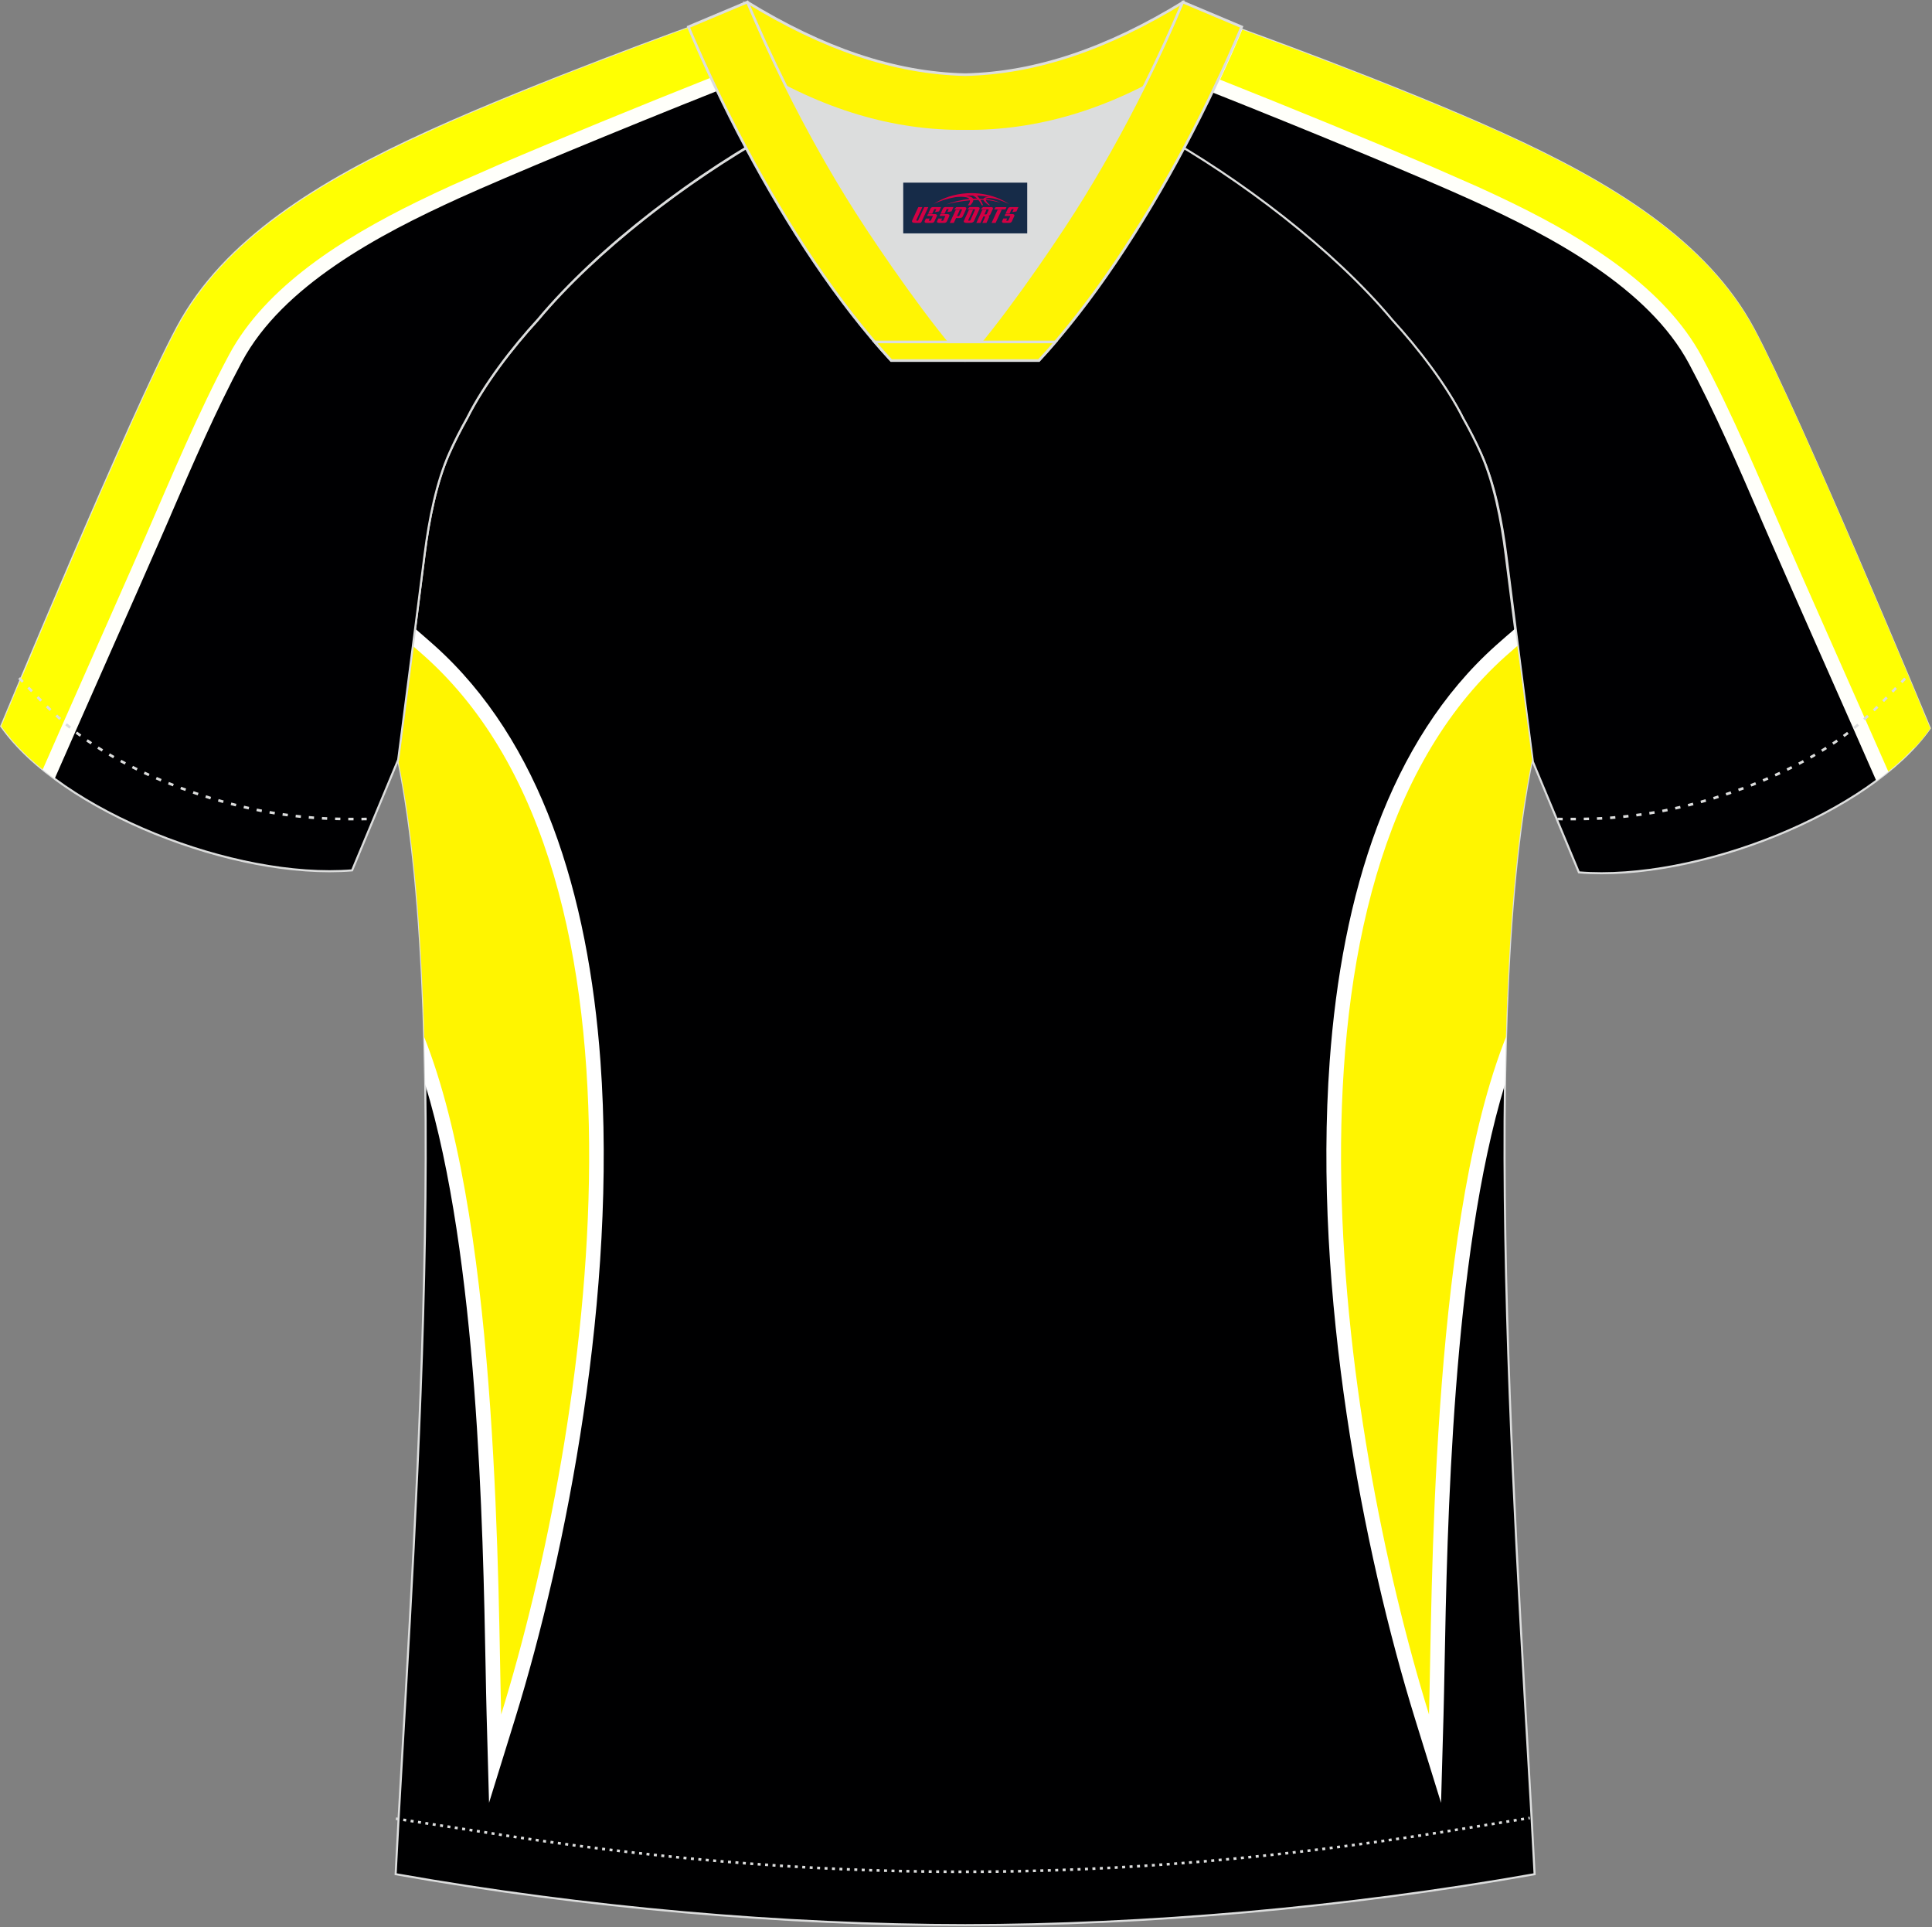
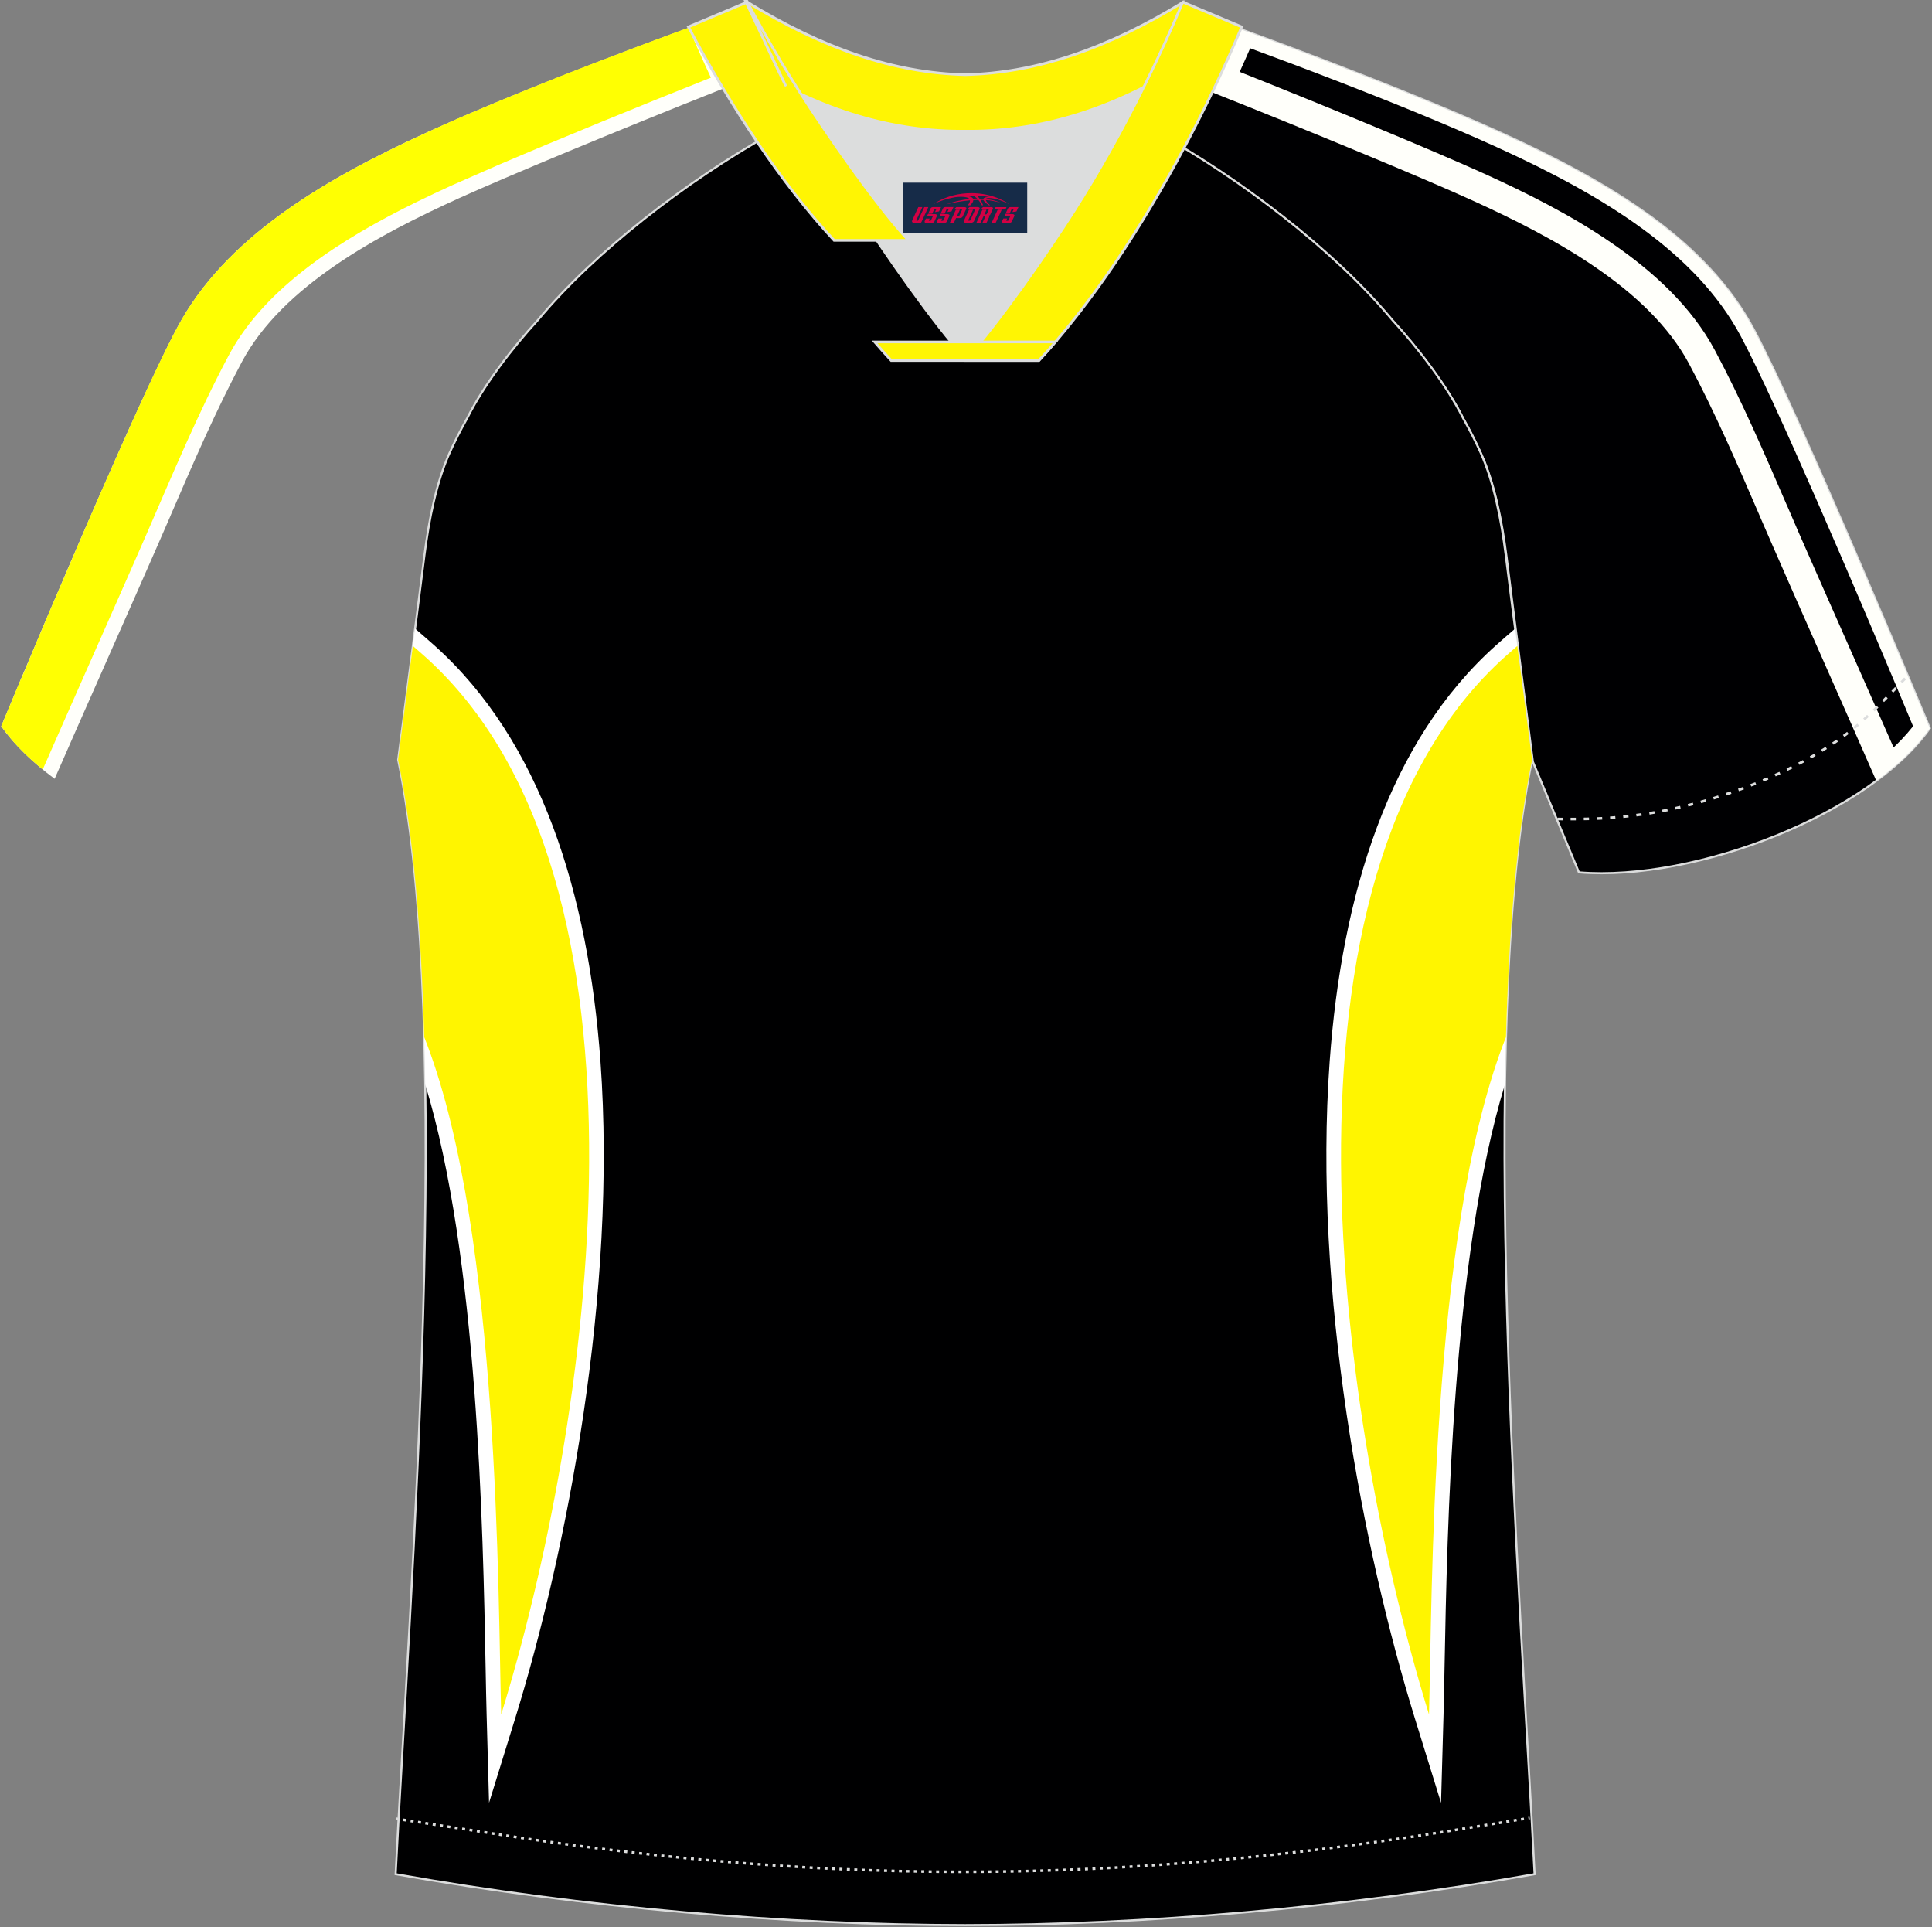
<svg xmlns="http://www.w3.org/2000/svg" version="1.1" id="图层_1" x="0px" y="0px" width="374px" height="373px" viewBox="0 0 374 373" enable-background="new 0 0 374 373" xml:space="preserve">
  <rect x="0" y="0" width="374" height="373" fill="#808080" stroke="none" />
  <g id="XMLID_20_">
    <path fill="#000002" stroke="#DCDDDD" stroke-width="0.4" stroke-miterlimit="22.926" d="M222.08,24.8   c7.08-5.95,12.46-12.55,16.99-19.55c0,0,30.63,10.99,51.78,20.61c21.15,9.61,39.54,20.88,48.62,37.85   c9.08,16.97,34.11,77.23,34.11,77.23c-11.56,16.47-45.25,29.73-67.93,27.9l-8.91-21.4c0,0-3.8-29.24-5.12-39.81   c-0.85-6.78-2.31-14.06-4.84-19.68c-1.01-2.25-2.15-4.48-3.4-6.7c-3.26-6.52-8.77-13.67-13.7-19.02   C257.8,47.97,238.45,33.54,222.08,24.8z" />
    <path fill="#FFFFFA" d="M287.32,33.61c-4.8-2.18-12.51-5.47-21.14-9.05c-8.28-3.44-17.65-7.25-26.2-10.65   c0.32-0.71,0.65-1.44,0.98-2.18c0.36-0.82,0.71-1.62,1.05-2.39c3.95,1.45,10.53,3.9,18.04,6.81c9.43,3.66,20.4,8.1,29.64,12.3   c10.42,4.73,20.13,9.86,28.32,15.87c8.06,5.91,14.64,12.66,18.96,20.73c3.4,6.35,9.11,18.97,14.9,32.19   c5.86,13.39,11.68,27.14,15.32,35.79c1.35,3.2,2.49,5.95,3.15,7.53c-0.71,0.9-1.48,1.79-2.32,2.67c-0.47,0.48-0.95,0.96-1.45,1.44   l-0.44-0.99l-2.06-4.66c-2.25-5.1-4.56-10.32-6.72-15.2c-4.09-9.26-7.69-17.37-9.15-20.74l-2.24-5.19h-0.01   c-4.36-10.09-8.92-20.63-14-30.13c-4.43-8.28-11.7-15.05-19.87-20.66C304.08,41.57,295.2,37.19,287.32,33.61L287.32,33.61z    M235.15,10.9c-0.48,1.06-0.99,2.18-1.53,3.34l-1.27,2.72l2.79,1.1c8.77,3.48,19.25,7.73,28.88,11.73   c8.57,3.56,16.22,6.82,20.98,8.99c7.64,3.47,16.23,7.71,23.9,12.98c7.51,5.15,14.14,11.29,18.07,18.65c5,9.34,9.5,19.75,13.8,29.71   l-0.01,0c0.28,0.65,0.65,1.51,2.27,5.21c2.07,4.76,5.38,12.24,9.15,20.77c2.16,4.88,4.47,10.09,6.72,15.2l2.05,4.66l1.99,4.52   l0.28,0.65c4.27-3.16,7.83-6.59,10.35-10.17c0,0-25.03-60.26-34.11-77.23c-9.08-16.97-27.47-28.24-48.62-37.85   c-21.15-9.61-51.78-20.61-51.78-20.61C237.84,7.17,236.54,9.05,235.15,10.9z" />
-     <path fill="#FFFF02" d="M370.47,144.75l-0.71,0.75c-0.23,0.24-0.48,0.48-0.72,0.72l-0.01,0.01c-0.24,0.23-0.48,0.47-0.73,0.7   l-0.02,0.02l-0.02,0.01c-0.25,0.23-0.5,0.46-0.76,0.69l-0.02,0.02l-0.02,0.02c-0.61,0.55-1.26,1.09-1.92,1.63   c-1.3-2.95-2.66-6.04-4.05-9.18c-6.36-14.4-13.13-29.65-15.87-35.95c-5.02-11.53-10.23-24.06-16.16-35.13   c-7.13-13.32-22.28-22.69-36.21-29.53c-2.42-1.19-4.8-2.3-7.09-3.34c-0.56-0.24-8.39-3.68-8.98-3.94   c-11.46-4.9-27.82-11.6-41-16.83c1.52-3.25,2.95-6.49,4.29-9.67l0,0l0.31,0.11l0.01,0l0.33,0.12l0.06,0.02l0.3,0.11l0.12,0.04   l0.27,0.1l0.18,0.07l0.23,0.08l0.26,0.09l0.18,0.07l0.34,0.13l0.12,0.05l0.43,0.16l0.06,0.02l0.51,0.19l0.02,0.01l0.52,0.19   l0.1,0.04l0.46,0.17l0.18,0.07l0.4,0.15l0.28,0.1l0.32,0.12l0.38,0.14l0.24,0.09l0.49,0.18l0.16,0.06l0.6,0.22l0.06,0.02l0.68,0.25   l0.03,0.01l0.66,0.25l0.14,0.05l0.58,0.22l0.25,0.09l0.49,0.18l0.36,0.14l0.39,0.15l0.48,0.18l0.28,0.1l0.6,0.23l0.18,0.07   l0.73,0.28l0.06,0.02l0.81,0.31l0.05,0.02l0.77,0.29l0.17,0.07l0.66,0.25l0.3,0.11l0.55,0.21l0.43,0.16l0.43,0.16l0.56,0.22   l0.31,0.12l0.7,0.27l0.18,0.07l0.83,0.32l0.06,0.02l0.9,0.35l0.07,0.03l0.83,0.32l0.21,0.08l0.71,0.28l0.34,0.13l0.58,0.23   l0.48,0.19l0.45,0.18l0.62,0.24l0.32,0.13l0.76,0.3l0.18,0.07l0.9,0.36l0.05,0.02l0.95,0.38l0.09,0.04l0.86,0.34l0.88,0.35   l0.07,0.03l0.37,0.15l0.58,0.24l0.51,0.21l0.45,0.18l0.65,0.26l0.31,0.13l0.79,0.32l0.17,0.07l0.93,0.38l0.03,0.01l0.96,0.4   l0.11,0.05l0.85,0.35l0.25,0.1l0.27,0.11l0.74,0.31l0.08,0.03l0.57,0.24l0.52,0.22l0.15,0.06l0.77,0.33l0.16,0.07l0.29,0.12   l0.79,0.33l0.15,0.06l0.92,0.39l0.01,0.01l0.13,0.05l0.92,0.4l0.8,0.35l0.25,0.11l0.13,0.06l0.91,0.4l0.03,0.01l0.78,0.34l0.46,0.2   l0.17,0.07l0.63,0.28l0.07,0.03l0.93,0.42l0.02,0.01l0.13,0.06l0.87,0.4c21.15,9.61,39.54,20.88,48.62,37.85   c0.13,0.23,0.26,0.48,0.39,0.73l0.14,0.26l0.32,0.61l0.09,0.17l0.34,0.67l0.12,0.24l0.38,0.76l0.05,0.09l0.15,0.31l0.4,0.8   l0.05,0.11l0.47,0.97l0.05,0.09l0.04,0.08l0.42,0.88l0.03,0.07l0.25,0.51l0.24,0.51l0.27,0.56c0.35,0.74,0.71,1.5,1.07,2.28   l0.02,0.04l0.54,1.16l0.14,0.3l0.42,0.92l0.14,0.29l0.1,0.21l0.49,1.07l0.06,0.13l0.12,0.25l0.49,1.07l0.05,0.11l0.28,0.62   l0.38,0.84l0.13,0.28l0.51,1.14l0.04,0.08l0.48,1.07l0.2,0.45l0.32,0.71l0.37,0.83l0.15,0.35l0.53,1.19l0.01,0.02l0.52,1.18   l0.18,0.41l0.36,0.8l0.35,0.8l0.71,1.61l0.02,0.03l0.54,1.23l0.16,0.36l0.39,0.88l0.33,0.75l0.21,0.49l0.5,1.15l0.04,0.1l0.55,1.25   l0.13,0.3l0.41,0.95l0.3,0.69l0.24,0.55l0.47,1.09l0.07,0.16l0.54,1.25l0.1,0.24l0.44,1.01l0.27,0.63l0.27,0.61l0.44,1.02   l0.09,0.22l0.53,1.23l0.07,0.17l0.45,1.05l0.24,0.56l0.28,0.66l0.4,0.93l0.11,0.27l0.51,1.19l0.05,0.11l0.46,1.07l0.2,0.48   l0.29,0.69l0.36,0.84l0.14,0.32l0.49,1.14l0.02,0.05l0.46,1.08l0.17,0.4l0.3,0.71l0.31,0.74l0.15,0.35l0.45,1.07l0,0.01l0.45,1.06   l0.14,0.32l0.3,0.71l0.27,0.64l0.16,0.38l0.4,0.94l0.02,0.06l0.41,0.97l0.1,0.25l0.29,0.69l0.23,0.53l0.16,0.39l0.34,0.8l0.04,0.09   l0.36,0.86l0.07,0.18l0.27,0.65l0.11,0.26l0.07,0.17l0.04,0.08l0.1,0.25l0.1,0.25l0.11,0.25l0.08,0.2l0.02,0.04l0.1,0.24l0.1,0.24   l0.1,0.23l0.09,0.23l0,0.01l0.1,0.23l0.09,0.22l0.09,0.22l0.09,0.22l0.01,0.03l0.08,0.18l0.09,0.21l0.09,0.21l0.08,0.2l0.02,0.06   l0.14,0.34l0.08,0.19l0.08,0.19l0.03,0.08l0.04,0.1l0.08,0.18l0.07,0.18l0.07,0.17l0.04,0.1l0.02,0.07l0.07,0.16l0.07,0.16   l0.06,0.16l0.05,0.12l0.02,0.04l0.06,0.15l0.06,0.15l0.06,0.14l0.05,0.13l0.01,0.01l0.05,0.13l0.05,0.13l0.05,0.12l0.05,0.12   l0.01,0.01l0.05,0.11l0.05,0.11l0.05,0.11l0.04,0.1l0.01,0.02l0.03,0.08l0.04,0.09l0.04,0.09l0.03,0.08l0.02,0.03l0.02,0.05   l0.03,0.08l0.03,0.07l0.02,0.07l0.02,0.03l0.01,0.03l0.02,0.06l0.02,0.05l0.02,0.05l0.01,0.03l0,0.01l0.02,0.04l0.01,0.03   l0.01,0.03l0.01,0.02l0,0l0.01,0.02l0.01,0.01l0,0.01v0c-0.18,0.25-0.36,0.5-0.55,0.75l-0.02,0.03c-0.19,0.25-0.38,0.5-0.58,0.75h0   c-0.2,0.25-0.4,0.49-0.6,0.74l-0.02,0.02l-0.01,0.01l-0.01,0.01c-0.2,0.24-0.41,0.48-0.62,0.72l-0.02,0.02   c-0.22,0.24-0.44,0.49-0.67,0.73L370.47,144.75z" />
    <path fill="#000001" stroke="#DCDDDD" stroke-width="0.4" stroke-miterlimit="22.926" d="M291.47,107.36   c1.27,10.18,4.85,37.71,5.11,39.69c-10.86,52.55-2.19,162.18,0.49,215.68c-36.81,6.52-75.42,9.83-110.24,9.86   c-34.82-0.03-73.43-3.33-110.24-9.86c2.68-53.5,11.35-163.13,0.49-215.68c0.25-1.98,3.83-29.51,5.1-39.69   c0.85-6.78,2.31-14.06,4.84-19.68c1.01-2.25,2.15-4.48,3.4-6.7c3.26-6.52,8.77-13.67,13.69-19.02   c11.2-13.44,29.03-27.03,44.74-35.86c0.96-0.54-1.02-15.4-0.07-15.91c3.94,3.32,25.19,3.25,30.33,6.12l-2.65,0.68   c6.1,2.82,12.98,4.24,19.71,4.25c6.74-0.01-2.73-1.43,3.36-4.26l5.7-2.51c5.14-2.86,16.2-2.27,20.14-5.59   c0.73,0.39-1.96,16.43-1.22,16.84c15.87,8.82,34.04,22.6,45.4,36.23c4.92,5.36,10.44,12.5,13.7,19.02c1.25,2.22,2.39,4.46,3.4,6.7   C289.16,93.3,290.62,100.58,291.47,107.36z" />
    <path fill="#FFFFFF" d="M291.33,209.86c-10.2,33.4-11.19,86.09-11.69,112.67c-0.07,3.69-0.13,6.89-0.2,9.37l-0.48,17.03   l-5.04-16.27c-10.01-32.33-19.77-82.43-16.52-127.21c2.34-32.37,11.48-62.04,32.18-80.54c1.29-1.15,2.51-2.21,3.72-3.24l0.86,6.72   c-0.28,0.25-0.55,0.49-0.82,0.73c-19.43,17.38-28.05,45.7-30.3,76.74c-2.62,36.24,3.43,76.08,11.16,106.79   c0.69-30.84,2.75-81.36,14.1-111.42c1.11-2.95,2.28-5.71,3.49-8.33C291.57,198.39,291.42,204.06,291.33,209.86z" />
    <path fill="#FFF500" d="M290.95,202.21c-14.08,37.28-13.68,107.02-14.32,129.61c-17.02-55-33.33-161.75,14.83-204.82   c0.75-0.67,1.51-1.33,2.27-1.99c1.34,10.37,2.7,20.84,2.85,22.04c-2.97,14.38-4.48,33.05-5.05,53.67   C291.33,201.21,291.14,201.71,290.95,202.21z" />
    <path fill="#FFFFFF" d="M85.34,201.21c11.35,30.06,13.41,80.57,14.1,111.42c7.72-30.71,13.78-70.55,11.16-106.79   c-2.25-31.04-10.86-59.36-30.3-76.74c-0.27-0.24-0.54-0.48-0.82-0.73l0.86-6.72c1.2,1.03,2.43,2.09,3.72,3.24   c20.7,18.51,29.83,48.18,32.18,80.54c3.24,44.78-6.52,94.88-16.53,127.21l-5.04,16.27L94.2,331.9c-0.07-2.48-0.13-5.69-0.2-9.37   c-0.5-26.58-1.49-79.26-11.69-112.67c-0.08-5.79-0.24-11.47-0.46-16.97C83.06,195.5,84.23,198.27,85.34,201.21z" />
    <path fill="#FFF500" d="M82.7,202.21c14.08,37.28,13.68,107.02,14.32,129.61c17.02-55,33.33-161.75-14.83-204.82   c-0.75-0.67-1.5-1.33-2.27-1.99c-1.33,10.37-2.7,20.84-2.85,22.04c2.97,14.38,4.48,33.05,5.05,53.67   C82.31,201.22,82.51,201.71,82.7,202.21z" />
-     <path fill="#000002" stroke="#DCDDDD" stroke-width="0.4" stroke-miterlimit="22.926" d="M151.72,24.41   c-7.08-5.95-12.46-12.55-16.99-19.54c0,0-30.63,10.99-51.78,20.61C61.8,35.09,43.42,46.35,34.34,63.33   C25.25,80.3,0.23,140.56,0.23,140.56c11.56,16.47,45.25,29.73,67.93,27.89l8.92-21.4c0,0,3.8-29.24,5.12-39.81   c0.85-6.78,2.31-14.06,4.84-19.68c1.01-2.25,2.15-4.48,3.4-6.7c3.26-6.52,8.77-13.67,13.69-19.02   C116.01,47.58,135.36,33.15,151.72,24.41z" />
    <path fill="#FFFFFA" d="M86.48,33.22c4.8-2.18,12.51-5.47,21.14-9.05c8.28-3.44,17.65-7.25,26.2-10.65   c-0.32-0.71-0.65-1.44-0.98-2.18c-0.36-0.82-0.71-1.62-1.05-2.39c-3.95,1.45-10.53,3.9-18.04,6.81c-9.43,3.66-20.4,8.1-29.64,12.3   c-10.42,4.73-20.13,9.86-28.32,15.87c-8.06,5.91-14.64,12.66-18.96,20.73c-3.4,6.35-9.11,18.97-14.9,32.19   c-5.86,13.39-11.69,27.14-15.32,35.79c-1.35,3.2-2.49,5.95-3.15,7.53c0.71,0.9,1.48,1.79,2.32,2.67c0.46,0.48,0.95,0.96,1.45,1.44   l0.44-0.99l2.06-4.66c2.25-5.1,4.56-10.32,6.72-15.2c4.09-9.25,7.69-17.37,9.15-20.74l2.24-5.19h0.01   c4.36-10.09,8.92-20.63,14-30.14c4.43-8.28,11.69-15.05,19.87-20.66C69.73,41.19,78.6,36.81,86.48,33.22L86.48,33.22z    M138.66,10.51c0.48,1.06,0.99,2.18,1.53,3.34l1.27,2.72l-2.79,1.1c-8.77,3.48-19.25,7.74-28.88,11.73   c-8.57,3.56-16.22,6.82-20.98,8.98c-7.64,3.48-16.24,7.71-23.9,12.98c-7.51,5.15-14.14,11.29-18.07,18.65   c-5,9.34-9.5,19.75-13.8,29.71l0.01,0c-0.28,0.65-0.65,1.51-2.27,5.21c-2.08,4.77-5.38,12.24-9.16,20.77   c-2.16,4.88-4.47,10.09-6.72,15.2l-2.05,4.66l-1.99,4.52l-0.28,0.65c-4.27-3.16-7.83-6.59-10.35-10.17c0,0,25.03-60.26,34.11-77.23   c9.08-16.97,27.47-28.24,48.62-37.85c21.15-9.61,51.78-20.61,51.78-20.61C135.97,6.78,137.27,8.66,138.66,10.51z" />
    <path fill="#FFFF02" d="M3.33,144.36l0.72,0.75c0.24,0.24,0.47,0.48,0.72,0.72l0.01,0.01c0.24,0.23,0.49,0.47,0.73,0.7l0.03,0.02   l0.01,0.01c0.25,0.23,0.5,0.46,0.76,0.69l0.02,0.02l0.02,0.02c0.62,0.55,1.26,1.09,1.92,1.63c1.3-2.95,2.66-6.04,4.04-9.18   c6.36-14.4,13.13-29.65,15.87-35.95c5.02-11.53,10.24-24.06,16.16-35.13c7.13-13.32,22.28-22.69,36.21-29.53   c2.42-1.19,4.8-2.3,7.09-3.34c0.56-0.24,8.39-3.68,8.98-3.94c11.46-4.9,27.82-11.6,41-16.83c-1.52-3.25-2.96-6.49-4.3-9.67l0,0   l-0.31,0.11l-0.01,0l-0.33,0.12l-0.06,0.02l-0.3,0.11l-0.12,0.04l-0.27,0.1l-0.19,0.07l-0.23,0.08l-0.26,0.09l-0.18,0.07   l-0.34,0.13l-0.12,0.04l-0.43,0.16l-0.06,0.02l-0.51,0.19l-0.02,0.01l-0.52,0.19l-0.1,0.04l-0.46,0.17l-0.18,0.07l-0.39,0.15   l-0.28,0.1l-0.32,0.12l-0.38,0.14l-0.24,0.09l-0.49,0.18l-0.15,0.06l-0.6,0.22l-0.06,0.02l-0.68,0.25l-0.03,0.01l-0.66,0.25   l-0.14,0.05l-0.58,0.22l-0.24,0.1l-0.49,0.18l-0.36,0.14l-0.39,0.15l-0.48,0.18l-0.28,0.11l-0.6,0.23l-0.18,0.07l-0.73,0.28   l-0.06,0.02l-0.81,0.31l-0.05,0.02l-0.77,0.29l-0.18,0.07l-0.66,0.25l-0.3,0.11l-0.55,0.21l-0.43,0.16l-0.43,0.16l-0.56,0.22   l-0.31,0.12l-0.69,0.27l-0.18,0.07l-0.83,0.32l-0.06,0.02l-0.9,0.35l-0.07,0.03l-0.83,0.32l-0.21,0.08l-0.71,0.28l-0.34,0.13   l-0.58,0.23l-0.48,0.19l-0.45,0.18l-0.61,0.24l-0.32,0.13l-0.75,0.3l-0.18,0.07l-0.9,0.36l-0.04,0.02l-0.94,0.38l-0.09,0.04   l-0.86,0.34l-0.88,0.35l-0.07,0.03l-0.37,0.15l-0.58,0.24l-0.51,0.21l-0.45,0.18l-0.65,0.27l-0.31,0.13l-0.79,0.32l-0.17,0.07   l-0.93,0.38l-0.03,0.01l-0.96,0.4l-0.11,0.04l-0.85,0.35L95.58,20l-0.26,0.11l-0.74,0.31l-0.08,0.03l-0.57,0.24l-0.52,0.22   l-0.15,0.06l-0.77,0.33l-0.16,0.07l-0.29,0.12l-0.79,0.33l-0.15,0.06l-0.92,0.39l-0.01,0.01l-0.13,0.05l-0.92,0.4l-0.8,0.35   l-0.25,0.11l-0.13,0.06l-0.91,0.4L87,23.67l-0.78,0.34l-0.46,0.2l-0.17,0.08l-0.63,0.28L84.9,24.6l-0.93,0.42l-0.02,0.01   l-0.13,0.06l-0.87,0.4c-21.15,9.61-39.54,20.88-48.62,37.85c-0.13,0.23-0.26,0.48-0.39,0.73l-0.14,0.26l-0.32,0.61l-0.09,0.18   l-0.34,0.67l-0.12,0.24l-0.38,0.76l-0.05,0.09l-0.15,0.31l-0.4,0.8l-0.05,0.1l-0.47,0.97l-0.05,0.09l-0.04,0.08l-0.42,0.88   l-0.03,0.07l-0.25,0.52l-0.24,0.51l-0.27,0.56c-0.35,0.74-0.71,1.5-1.07,2.28l-0.02,0.04l-0.54,1.16l-0.14,0.3l-0.42,0.92   l-0.13,0.29l-0.09,0.21l-0.49,1.07l-0.06,0.13l-0.12,0.25l-0.49,1.07l-0.05,0.11l-0.28,0.62l-0.38,0.84l-0.13,0.28l-0.51,1.14   l-0.03,0.08l-0.48,1.07l-0.2,0.45l-0.32,0.71l-0.37,0.83l-0.16,0.35l-0.53,1.19l-0.01,0.02l-0.52,1.17l-0.18,0.41l-0.35,0.8   l-0.35,0.8l-0.71,1.61L20.97,92l-0.54,1.23l-0.16,0.36l-0.39,0.88l-0.33,0.75l-0.21,0.49l-0.5,1.15l-0.04,0.1l-0.54,1.25l-0.13,0.3   l-0.42,0.95l-0.3,0.69l-0.24,0.55l-0.47,1.09l-0.07,0.16l-0.54,1.25l-0.1,0.24l-0.44,1.01l-0.27,0.63l-0.26,0.61l-0.44,1.02   l-0.09,0.22l-0.53,1.23l-0.07,0.17l-0.45,1.05l-0.24,0.56l-0.28,0.66l-0.4,0.93l-0.12,0.27l-0.51,1.19l-0.05,0.11l-0.46,1.07   l-0.21,0.48l-0.29,0.69l-0.36,0.84l-0.14,0.32l-0.49,1.14l-0.02,0.05l-0.46,1.08l-0.17,0.4l-0.3,0.71l-0.31,0.74l-0.15,0.35   l-0.45,1.07l0,0.01l-0.45,1.06l-0.14,0.32l-0.3,0.71l-0.27,0.64l-0.16,0.38l-0.39,0.94l-0.02,0.06l-0.41,0.97l-0.1,0.25l-0.29,0.69   l-0.22,0.53l-0.16,0.38l-0.34,0.8l-0.04,0.09l-0.37,0.86l-0.08,0.18L4,131.53l-0.11,0.26l-0.07,0.17l-0.04,0.09l-0.11,0.25   l-0.1,0.25l-0.1,0.25l-0.09,0.2l-0.02,0.04l-0.1,0.24l-0.1,0.24l-0.1,0.23l-0.09,0.22l0,0.01l-0.09,0.23l-0.09,0.22l-0.09,0.22   l-0.09,0.22l-0.01,0.03l-0.08,0.19l-0.09,0.21l-0.09,0.21l-0.08,0.2l-0.02,0.06l-0.14,0.34l-0.08,0.19l-0.08,0.19l-0.03,0.08   l-0.04,0.1l-0.07,0.18L1.71,137l-0.07,0.17l-0.04,0.1l-0.03,0.07L1.5,137.5l-0.07,0.16l-0.06,0.16l-0.05,0.12l-0.02,0.04   l-0.06,0.15l-0.06,0.15l-0.06,0.14l-0.05,0.13l0,0.01l-0.05,0.13l-0.05,0.13l-0.05,0.12l-0.05,0.12l0,0.01l-0.05,0.11l-0.05,0.11   l-0.04,0.11l-0.04,0.1l-0.01,0.02l-0.03,0.08l-0.04,0.09l-0.04,0.09l-0.04,0.08l-0.01,0.03l-0.02,0.05L0.46,140l-0.03,0.07   l-0.03,0.07l-0.01,0.03l-0.02,0.03l-0.02,0.06l-0.02,0.05l-0.02,0.05l-0.01,0.03l0,0.01l-0.02,0.04l-0.01,0.03l-0.01,0.03   l-0.01,0.02l0,0l-0.01,0.02l0,0.01l0,0.01l0,0c0.18,0.25,0.36,0.5,0.55,0.75l0.02,0.03c0.19,0.25,0.38,0.5,0.58,0.75l0,0   c0.2,0.25,0.4,0.49,0.61,0.74l0.01,0.02L2,142.86l0.01,0.01c0.2,0.24,0.41,0.48,0.62,0.72l0.02,0.02c0.22,0.24,0.44,0.49,0.67,0.73   L3.33,144.36z" />
-     <path fill="none" stroke="#DCDDDD" stroke-width="0.507" stroke-miterlimit="22.926" stroke-dasharray="1.02,1.531" d="   M3.71,131.23c2.92,3.02,6.09,6.41,9.27,9.1c10.32,8.74,27.36,15.21,41.6,17.27c5.61,0.81,10.34,0.99,16.71,0.91" />
    <path fill="none" stroke="#DCDDDD" stroke-width="0.507" stroke-miterlimit="22.926" stroke-dasharray="0.576,0.865" d="   M76.64,351.99c1.31,0.21,15.14,2.3,16.45,2.51c30.89,4.95,61.95,7.77,93.3,7.77c30.85,0,61.41-2.73,91.81-7.53   c1.8-0.28,16.13-2.59,17.93-2.89" />
    <path fill="none" stroke="#DCDDDD" stroke-width="0.507" stroke-miterlimit="22.926" stroke-dasharray="1.02,1.531" d="   M368.8,131.31c-2.9,3-6.04,6.35-9.19,9.02c-10.32,8.74-27.36,15.21-41.6,17.27c-5.61,0.81-10.34,0.99-16.71,0.91" />
    <path fill="#FFF503" stroke="#DCDDDD" stroke-width="0.507" stroke-miterlimit="22.926" d="M145.36,12.97   c13.69,8.44,27.53,12.57,41.51,12.42c13.98,0.15,27.82-3.98,41.51-12.42c1.75-6.97,0.68-12.56,0.68-12.56   c-14.63,8.96-28.42,13.72-42.2,14.04c-13.77-0.31-27.57-5.07-42.2-14.04C144.67,0.41,143.6,6.01,145.36,12.97z" />
    <path fill="#DCDDDD" d="M218.04,18.51c-10.31,4.7-20.7,6.99-31.17,6.88c-10.47,0.11-20.86-2.17-31.17-6.88   c-1.16-0.53-2.32-1.09-3.48-1.68c4.1,8.24,8.7,16.46,13.6,24.17c4.88,7.67,14.79,21.97,21.04,28.72l-0.04,0.06   c6.25-6.75,16.15-21.05,21.04-28.72c4.91-7.71,9.5-15.93,13.6-24.17l0.02-0.04C220.34,17.44,219.19,17.99,218.04,18.51z" />
-     <path fill="#FFF503" stroke="#DCDDDD" stroke-width="0.507" stroke-miterlimit="22.926" d="M152.04,16.48   c-2.68-5.4-5.15-10.81-7.37-16.08l-11.41,4.8c3.2,7.6,6.93,15.5,11.06,23.25c8.22,15.44,17.99,30.33,28.21,41.32h14.29l0.04-0.06   c-6.25-6.75-16.15-21.05-21.04-28.72c-4.91-7.71-9.5-15.93-13.6-24.17C152.16,16.72,152.1,16.6,152.04,16.48z" />
+     <path fill="#FFF503" stroke="#DCDDDD" stroke-width="0.507" stroke-miterlimit="22.926" d="M152.04,16.48   c-2.68-5.4-5.15-10.81-7.37-16.08l-11.41,4.8c8.22,15.44,17.99,30.33,28.21,41.32h14.29l0.04-0.06   c-6.25-6.75-16.15-21.05-21.04-28.72c-4.91-7.71-9.5-15.93-13.6-24.17C152.16,16.72,152.1,16.6,152.04,16.48z" />
    <path fill="#FFF503" stroke="#DCDDDD" stroke-width="0.507" stroke-miterlimit="22.926" d="M221.6,16.48   c2.68-5.4,5.16-10.81,7.37-16.08l11.4,4.8c-3.2,7.6-6.93,15.5-11.06,23.25c-8.22,15.44-18,30.33-28.21,41.32h-14.28l-0.04-0.06   c6.25-6.75,16.16-21.05,21.04-28.72c4.91-7.71,9.5-15.93,13.6-24.17C221.48,16.72,221.54,16.6,221.6,16.48z" />
    <path fill="#FFF503" stroke="#DCDDDD" stroke-width="0.507" stroke-miterlimit="22.926" d="M186.82,69.78h14.28   c1.08-1.16,2.15-2.36,3.21-3.6h-14.38h-0.09h-6.05h-14.47c1.07,1.24,2.14,2.44,3.21,3.6H186.82z" />
  </g>
  <g id="tag_logo">
    <rect y="35.35" fill="#162B48" width="24" height="9.818" x="174.85" />
    <g>
      <path fill="#D30044" d="M190.81,38.54l0.005-0.011c0.131-0.311,1.085-0.262,2.351,0.071c0.715,0.24,1.44,0.54,2.193,0.9    c-0.218-0.147-0.447-0.289-0.682-0.42l0.011,0.005l-0.011-0.005c-1.478-0.845-3.218-1.418-5.1-1.62    c-1.282-0.115-1.658-0.082-2.411-0.055c-2.449,0.142-4.68,0.905-6.458,2.095c1.26-0.638,2.722-1.075,4.195-1.336    c1.467-0.18,2.476-0.033,2.771,0.344c-1.691,0.175-3.469,0.633-4.555,1.075c1.156-0.338,2.967-0.665,4.647-0.813    c0.016,0.251-0.115,0.567-0.415,0.96h0.475c0.376-0.382,0.584-0.725,0.595-1.004c0.333-0.022,0.66-0.033,0.971-0.033    C189.64,38.98,189.85,39.33,190.05,39.72h0.262c-0.125-0.344-0.295-0.687-0.518-1.036c0.207,0,0.393,0.005,0.567,0.011    c0.104,0.267,0.496,0.66,1.058,1.025h0.245c-0.442-0.365-0.753-0.753-0.835-1.004c1.047,0.065,1.696,0.224,2.885,0.513    C192.63,38.8,191.89,38.63,190.81,38.54z M188.37,38.45c-0.164-0.295-0.655-0.485-1.402-0.551    c0.464-0.033,0.922-0.055,1.364-0.055c0.311,0.147,0.589,0.344,0.84,0.589C188.91,38.43,188.64,38.44,188.37,38.45z M190.35,38.5c-0.224-0.016-0.458-0.027-0.715-0.044c-0.147-0.202-0.311-0.398-0.502-0.6c0.082,0,0.164,0.005,0.24,0.011    c0.72,0.033,1.429,0.125,2.138,0.273C190.84,38.1,190.46,38.26,190.35,38.5z" />
      <path fill="#D30044" d="M177.77,40.08L176.6,42.63C176.42,43,176.69,43.14,177.17,43.14l0.873,0.005    c0.115,0,0.251-0.049,0.327-0.175l1.342-2.891H178.93L177.71,42.71H177.54c-0.147,0-0.185-0.033-0.147-0.125l1.156-2.504H177.77L177.77,40.08z M179.63,41.43h1.271c0.36,0,0.584,0.125,0.442,0.425L180.87,42.89C180.77,43.11,180.5,43.14,180.27,43.14H179.35c-0.267,0-0.442-0.136-0.349-0.333l0.235-0.513h0.742L179.8,42.67C179.78,42.72,179.82,42.73,179.88,42.73h0.18    c0.082,0,0.125-0.016,0.147-0.071l0.376-0.813c0.011-0.022,0.011-0.044-0.055-0.044H179.46L179.63,41.43L179.63,41.43z M180.45,41.36h-0.78l0.475-1.025c0.098-0.218,0.338-0.256,0.578-0.256H182.17L181.78,40.92L181,41.04l0.262-0.562H180.97c-0.082,0-0.12,0.016-0.147,0.071L180.45,41.36L180.45,41.36z M182.04,41.43L181.87,41.8h1.069c0.06,0,0.06,0.016,0.049,0.044    L182.61,42.66C182.59,42.71,182.55,42.73,182.47,42.73H182.29c-0.055,0-0.104-0.011-0.082-0.06l0.175-0.376H181.64L181.41,42.81C181.31,43,181.49,43.14,181.76,43.14h0.916c0.24,0,0.502-0.033,0.605-0.251l0.475-1.031c0.142-0.3-0.082-0.425-0.442-0.425H182.04L182.04,41.43z M182.85,41.36l0.371-0.818c0.022-0.055,0.06-0.071,0.147-0.071h0.295L183.4,41.03l0.791-0.115l0.387-0.845H183.13c-0.24,0-0.48,0.038-0.578,0.256L182.08,41.36L182.85,41.36L182.85,41.36z M185.25,41.82h0.278c0.087,0,0.153-0.022,0.202-0.115    l0.496-1.075c0.033-0.076-0.011-0.12-0.125-0.12H184.7l0.431-0.431h1.522c0.355,0,0.485,0.153,0.393,0.355l-0.676,1.445    c-0.06,0.125-0.175,0.333-0.644,0.327l-0.649-0.005L184.64,43.14H183.86l1.178-2.558h0.785L185.25,41.82L185.25,41.82z     M187.84,42.63c-0.022,0.049-0.06,0.076-0.142,0.076h-0.191c-0.082,0-0.109-0.027-0.082-0.076l0.944-2.051h-0.785l-0.987,2.138    c-0.125,0.273,0.115,0.415,0.453,0.415h0.72c0.327,0,0.649-0.071,0.769-0.322l1.085-2.384c0.093-0.202-0.06-0.355-0.415-0.355    h-1.533l-0.431,0.431h1.38c0.115,0,0.164,0.033,0.131,0.104L187.84,42.63L187.84,42.63z M190.56,41.5h0.278    c0.087,0,0.158-0.022,0.202-0.115l0.344-0.753c0.033-0.076-0.011-0.12-0.125-0.12h-1.402l0.425-0.431h1.527    c0.355,0,0.485,0.153,0.393,0.355l-0.529,1.124c-0.044,0.093-0.147,0.18-0.393,0.18c0.224,0.011,0.256,0.158,0.175,0.327    l-0.496,1.075h-0.785l0.54-1.167c0.022-0.055-0.005-0.087-0.104-0.087h-0.235L189.79,43.14h-0.785l1.178-2.558h0.785L190.56,41.5L190.56,41.5z M193.13,40.59L191.95,43.14h0.785l1.184-2.558H193.13L193.13,40.59z M194.64,40.52l0.202-0.431h-2.1l-0.295,0.431    H194.64L194.64,40.52z M194.62,41.43h1.271c0.36,0,0.584,0.125,0.442,0.425l-0.475,1.031c-0.104,0.218-0.371,0.251-0.605,0.251    h-0.916c-0.267,0-0.442-0.136-0.349-0.333l0.235-0.513h0.742L194.79,42.67c-0.022,0.049,0.022,0.06,0.082,0.06h0.18    c0.082,0,0.125-0.016,0.147-0.071l0.376-0.813c0.011-0.022,0.011-0.044-0.049-0.044h-1.069L194.62,41.43L194.62,41.43z     M195.43,41.36H194.65l0.475-1.025c0.098-0.218,0.338-0.256,0.578-0.256h1.451l-0.387,0.845l-0.791,0.115l0.262-0.562h-0.295    c-0.082,0-0.12,0.016-0.147,0.071L195.43,41.36z" />
    </g>
  </g>
</svg>